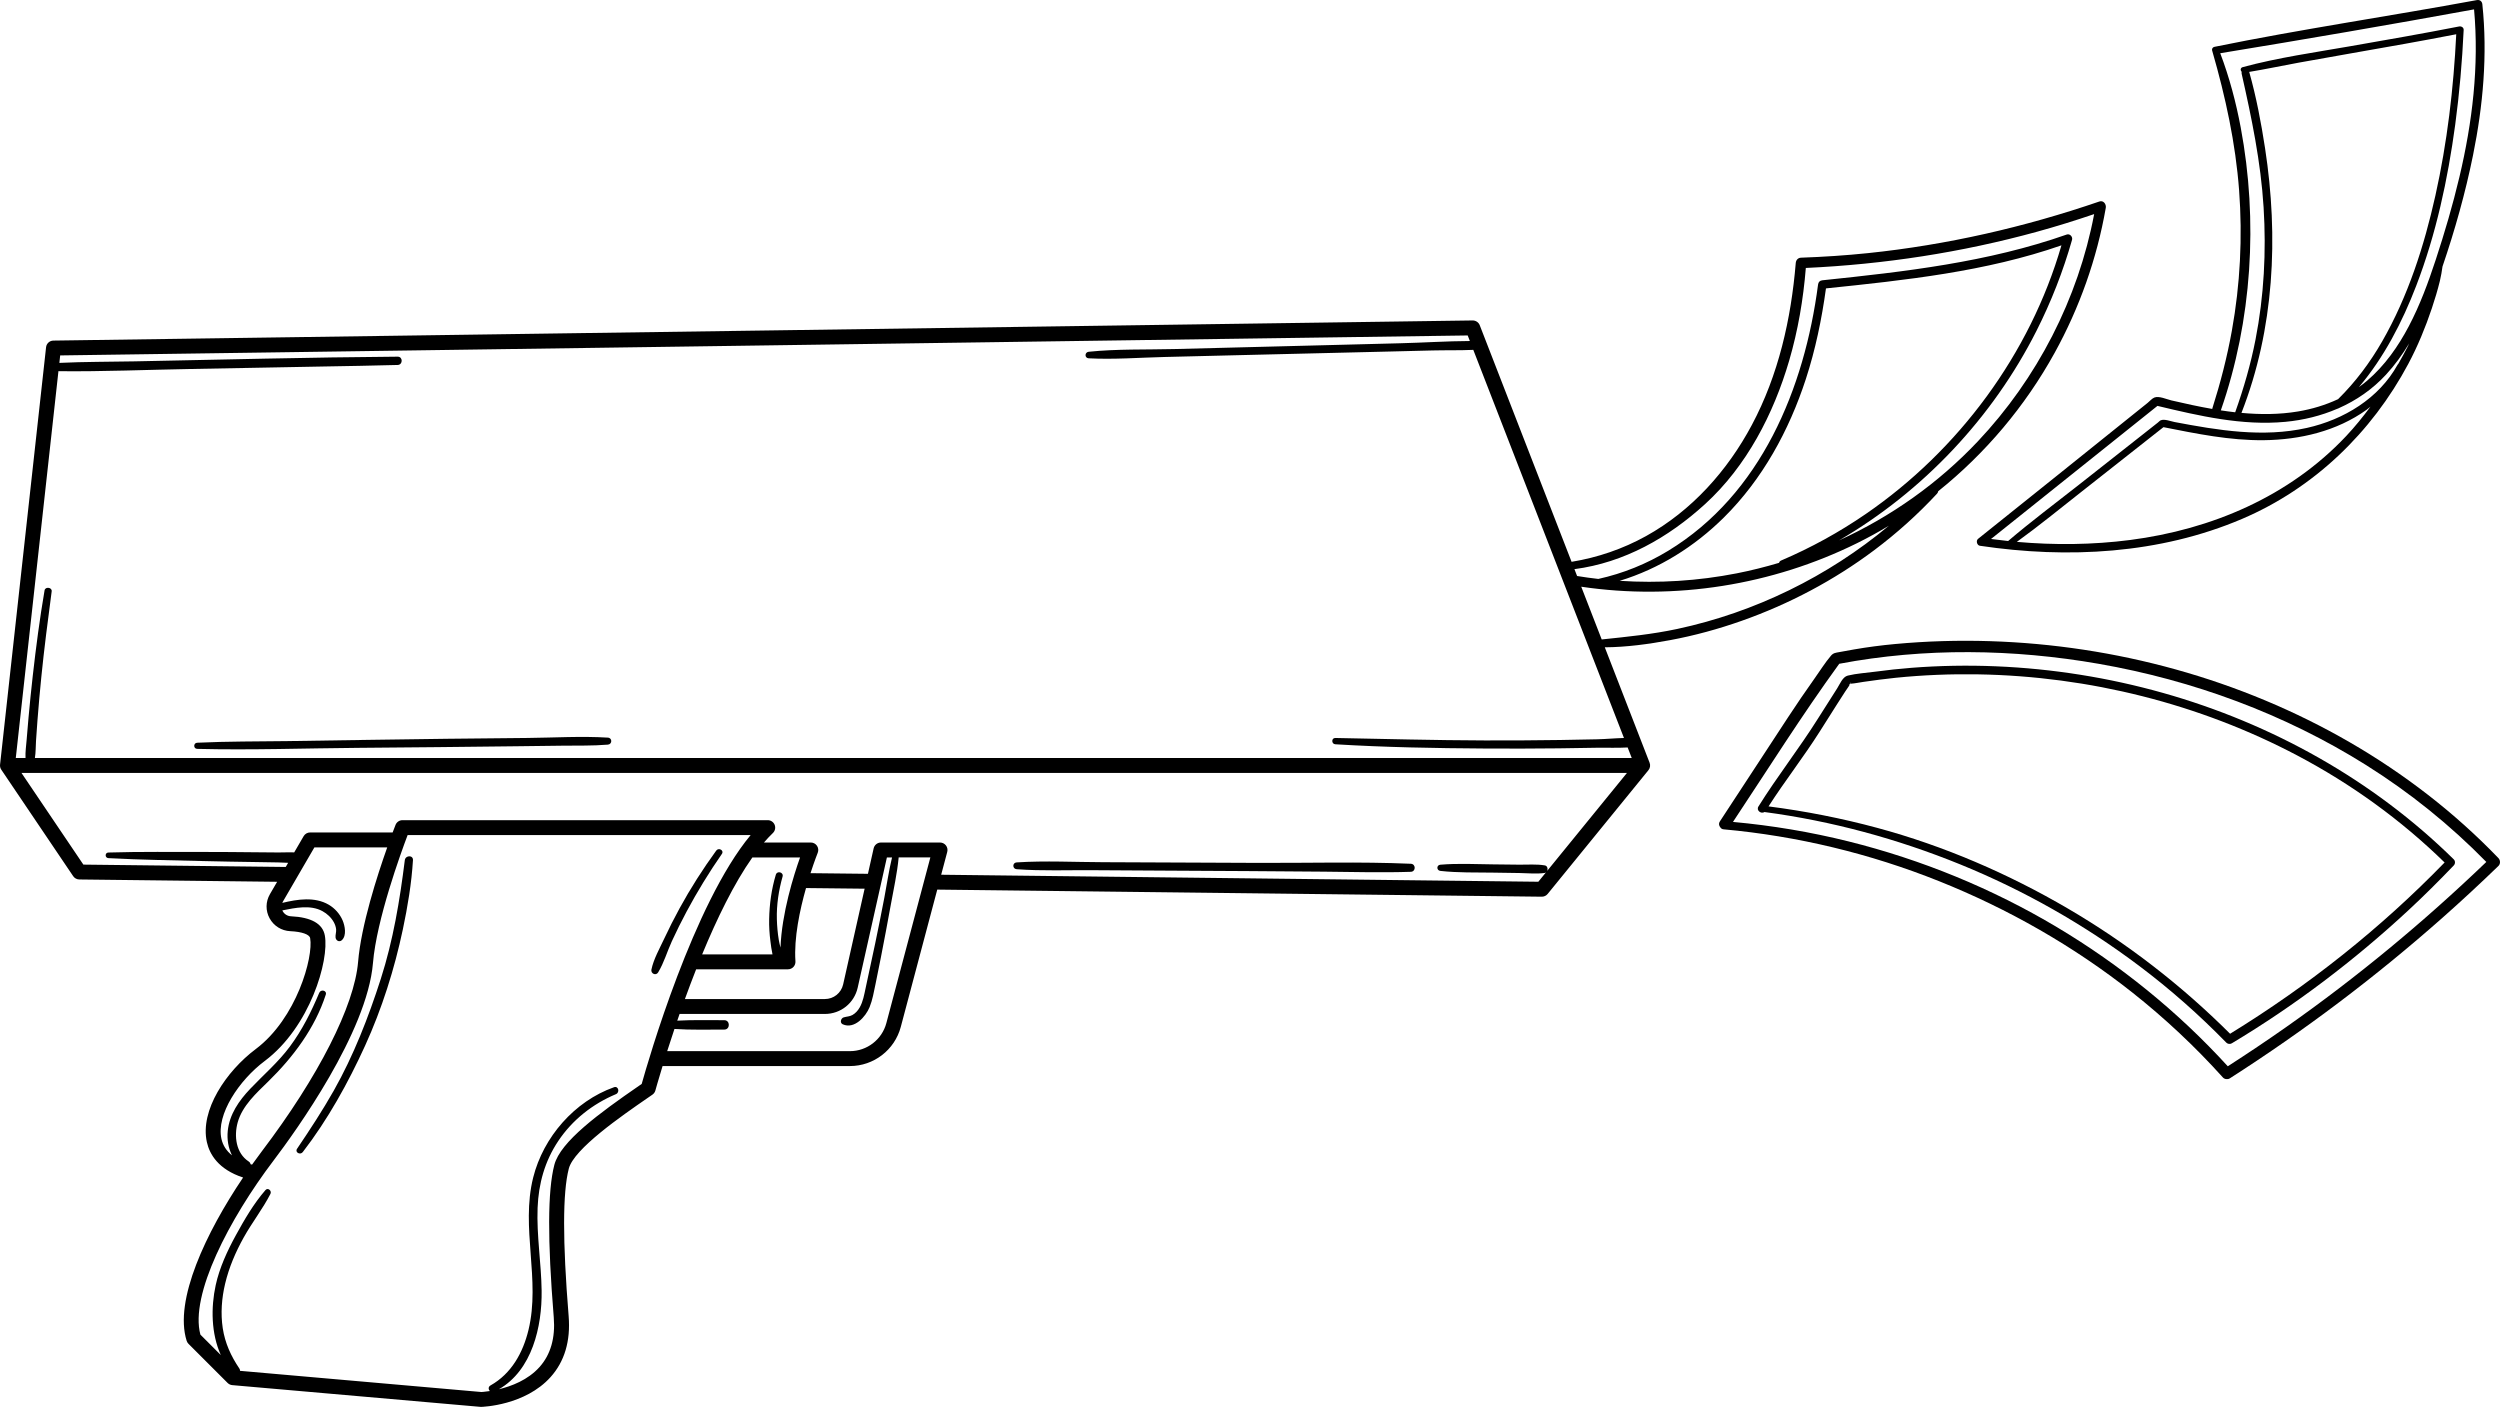
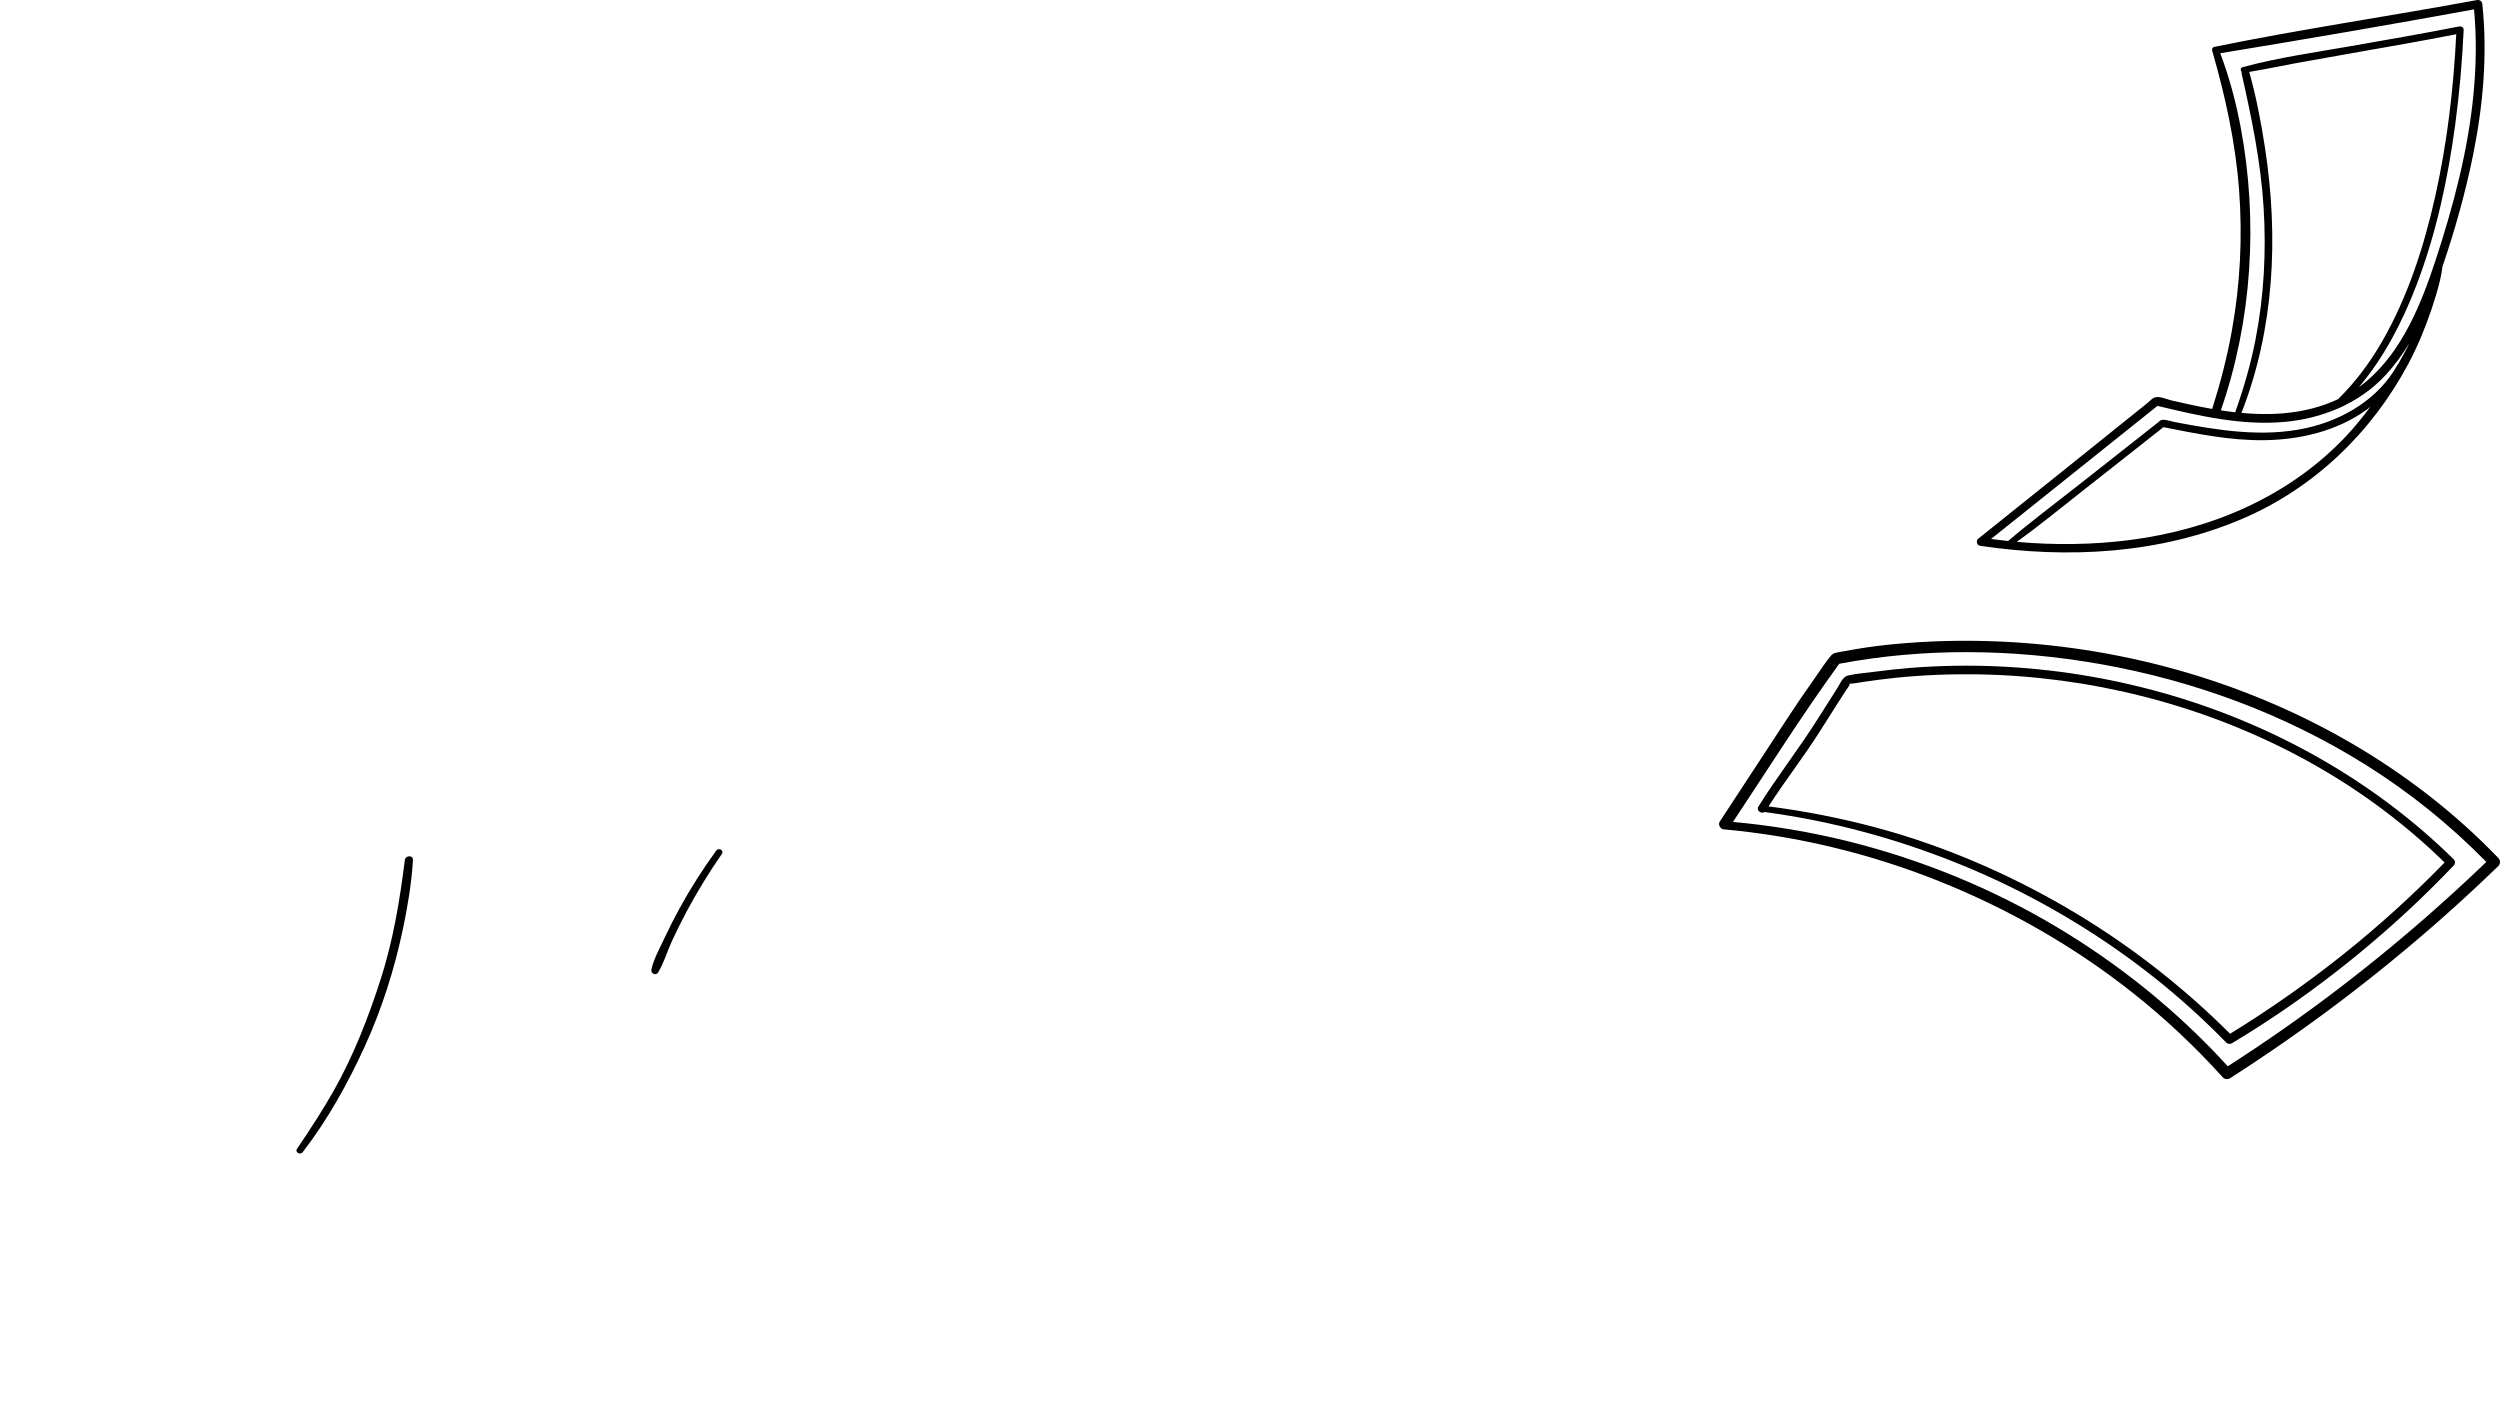
<svg xmlns="http://www.w3.org/2000/svg" version="1.1" id="Layer_1" x="0px" y="0px" viewBox="0 0 250 140.691" style="enable-background:new 0 0 250 140.691;" xml:space="preserve">
  <defs>
    <style> .svg-style-0 {  fill: rgb(0, 0, 0); }</style>
  </defs>
  <g id="path-01">
    <path d="M249.839,85.806c-8.763-9.109-20.122-15.483-32.262-18.861   c-6.047-1.683-12.301-2.631-18.574-2.829c-3.17-0.1-6.346-0.006-9.503,0.287   c-1.381,0.128-2.749,0.307-4.115,0.544c-0.488,0.085-0.976,0.173-1.463,0.264   c-0.345,0.064-0.584,0.075-0.825,0.358c-0.596,0.701-1.097,1.514-1.631,2.262   c-0.917,1.285-1.799,2.591-2.668,3.909c-2.276,3.455-4.521,6.931-6.8,10.384   c-0.153,0.232-0.104,0.456,0.036,0.612c0.066,0.103,0.17,0.183,0.321,0.196h-0   c7.389,0.671,14.653,2.427,21.542,5.182c6.915,2.766,13.477,6.504,19.322,11.125   c3.258,2.576,6.296,5.425,9.075,8.512c0.16,0.178,0.48,0.216,0.681,0.088   c7.504-4.801,14.636-10.186,21.305-16.092c1.891-1.675,3.744-3.393,5.56-5.15   C250.06,86.385,250.047,86.022,249.839,85.806z M228.608,102.713c-1.915,1.346-3.861,2.647-5.829,3.915   c-4.971-5.449-10.759-10.139-17.092-13.916c-6.47-3.859-13.518-6.748-20.827-8.569   c-3.796-0.946-7.666-1.594-11.562-1.95c3.512-5.294,6.891-10.674,10.626-15.815   c8.537-1.617,17.403-1.487,25.951,0.004c9.438,1.646,18.595,5.019,26.72,10.117   c4.379,2.747,8.42,6.002,12.037,9.696C242.384,92.194,235.696,97.731,228.608,102.713z" class="svg-style-0" />
-     <path d="M185.054,68.376c-0.01,0.002-0.023,0.005-0.035,0.007c-0.008,0.017-0.021,0.033-0.029,0.05   C185.014,68.423,185.036,68.404,185.054,68.376z" class="svg-style-0" />
    <path d="M245.376,85.937c-8.056-7.938-18.209-13.582-29.073-16.644   c-5.439-1.533-11.062-2.428-16.708-2.663c-2.816-0.117-5.639-0.068-8.45,0.151   c-1.218,0.095-2.432,0.226-3.643,0.39c-0.894,0.121-1.846,0.174-2.723,0.388   c-0.519,0.126-0.792,0.854-1.06,1.273c-0.646,1.011-1.291,2.022-1.93,3.038   c-1.883,2.994-4.071,5.778-5.944,8.777c-0.251,0.402,0.273,0.775,0.6,0.556   c6.722,0.892,13.327,2.691,19.605,5.248c6.35,2.586,12.367,6.004,17.848,10.123   c3.106,2.334,6.021,4.909,8.734,7.69c0.138,0.141,0.376,0.172,0.545,0.07   c6.341-3.799,12.288-8.313,17.702-13.341c1.547-1.437,3.039-2.924,4.498-4.449   C245.535,86.377,245.544,86.103,245.376,85.937z M223.009,103.376   c-4.841-4.833-10.296-9.055-16.201-12.511c-5.962-3.49-12.41-6.278-19.084-8.078   c-3.571-0.963-7.202-1.677-10.87-2.148c1.639-2.557,3.519-4.95,5.142-7.518   c0.567-0.897,1.131-1.796,1.703-2.69c0.273-0.426,0.547-0.852,0.821-1.278   c0.146-0.226,0.341-0.471,0.469-0.719c-0.032,0.014-0.067,0.012-0.106-0.035   c0.008,0.01,0.077-0.003,0.135-0.015c0.008-0.017,0.022-0.033,0.029-0.05   c0.088-0.212,0.072-0.058,0.006,0.043c0.022-0.005,0.038-0.008,0.044-0.009   c0.414-0.026,0.837-0.122,1.247-0.18c1.077-0.153,2.154-0.302,3.236-0.411   c2.738-0.276,5.492-0.388,8.244-0.341c11.067,0.189,22.112,2.944,31.908,8.115   c5.393,2.847,10.367,6.434,14.728,10.698C238.054,92.846,230.839,98.561,223.009,103.376z" class="svg-style-0" />
-     <path d="M174.163,62.084c4.743-1.673,9.237-4.05,13.262-7.068c2.262-1.696,4.355-3.578,6.279-5.649   c0.071-0.077,0.102-0.16,0.117-0.243c4.731-3.791,8.706-8.515,11.645-13.843   c2.487-4.509,4.228-9.424,5.113-14.498c0.062-0.357-0.229-0.774-0.635-0.635   c-7.501,2.573-15.255,4.343-23.146,5.165c-2.227,0.232-4.457,0.376-6.695,0.456   c-0.302,0.011-0.502,0.234-0.527,0.527c-0.465,5.611-1.728,11.201-4.39,16.2   c-2.441,4.583-6.021,8.585-10.588,11.116c-2.316,1.283-4.831,2.143-7.44,2.57L147.973,32.521   c-0.113-0.29-0.393-0.475-0.706-0.476L5.338,34.059c-0.376,0.005-0.69,0.29-0.731,0.664   L0.005,76.468c-0.019,0.176,0.024,0.353,0.123,0.499l7.191,10.652   c0.137,0.202,0.365,0.325,0.61,0.328l19.784,0.232l-0.72,1.238   c-0.436,0.75-0.449,1.651-0.035,2.41c0.419,0.767,1.192,1.25,2.07,1.291   c1.158,0.054,1.919,0.321,1.987,0.695c0.343,1.886-1.357,8.031-5.44,11.093   c-2.963,2.222-5.593,6.131-4.889,9.304c0.268,1.205,1.133,2.726,3.624,3.543   c-3.712,5.504-6.922,12.284-5.645,16.327c0.036,0.115,0.099,0.219,0.184,0.303l3.914,3.914   c0.124,0.124,0.288,0.2,0.462,0.216l24.87,2.177c0.179-0.005,4.409-0.143,6.959-2.978   c1.403-1.56,2.012-3.609,1.811-6.091c-0.611-7.528-0.606-12.354,0.014-14.755   c0.512-1.985,5.289-5.279,7.854-7.049l0.51-0.352c0.144-0.1,0.249-0.248,0.295-0.417   c0.011-0.042,0.266-0.966,0.718-2.442h18.734c2.384,0,4.476-1.609,5.088-3.913l3.648-13.732   l60.452,0.709h0.009c0.224,0,0.437-0.101,0.578-0.275l10.078-12.376   c0.17-0.208,0.215-0.491,0.118-0.741l-4.482-11.547c2.182-0.013,4.393-0.32,6.523-0.715   C169.432,63.565,171.83,62.907,174.163,62.084z M170.518,50.4c4.143-3.782,6.838-9.006,8.399-14.335   c0.883-3.016,1.414-6.137,1.666-9.269c7.809-0.36,15.578-1.547,23.116-3.621   c1.923-0.529,3.828-1.122,5.717-1.765c-1.604,8.483-5.705,16.438-11.627,22.719   c-3.954,4.193-8.691,7.537-13.888,9.912c8.406-4.897,15.36-12.272,19.747-20.957   c1.47-2.909,2.668-5.967,3.557-9.102c0.085-0.299-0.215-0.639-0.529-0.529   c-7.882,2.772-16.18,3.715-24.445,4.576c-0.252,0.026-0.392,0.175-0.425,0.425   c-1.357,10.378-5.698,20.977-14.988,26.625c-2.158,1.312-4.521,2.27-6.987,2.814   c-0.71-0.081-1.417-0.177-2.122-0.293l-0.266-0.685C162.422,56.265,166.832,53.766,170.518,50.4z    M182.597,28.84c7.93-0.822,15.981-1.669,23.547-4.306c-3.137,10.85-10.269,20.475-19.561,26.861   c-2.661,1.829-5.5,3.389-8.47,4.656c-0.123,0.053-0.186,0.138-0.205,0.233   c-1.391,0.413-2.802,0.769-4.231,1.05c-3.85,0.755-7.798,1.006-11.712,0.749   c3.931-1.194,7.493-3.43,10.422-6.332c3.864-3.828,6.52-8.699,8.197-13.842   C181.545,34.956,182.175,31.913,182.597,28.84z M5.845,37.108c0.02,0.003,0.036,0.012,0.058,0.012   c4.403,0.049,8.822-0.146,13.225-0.223c4.367-0.077,8.734-0.159,13.101-0.245   c2.513-0.049,5.027-0.081,7.54-0.155c0.532-0.016,0.536-0.834,0-0.83   c-8.775,0.064-17.553,0.299-26.326,0.469c-2.5,0.049-5.01,0.034-7.507,0.153L6.018,35.542   l140.752-1.997l0.216,0.556c-2.319,0.011-4.65,0.167-6.968,0.225   c-2.523,0.063-5.047,0.13-7.57,0.195c-5.005,0.13-10.01,0.257-15.016,0.384   c-2.838,0.072-5.738-0.019-8.563,0.271c-0.414,0.042-0.428,0.633,0,0.655v0   c2.507,0.132,5.061-0.071,7.57-0.132c2.523-0.062,5.047-0.124,7.57-0.186   c5.005-0.123,10.01-0.242,15.016-0.362c1.406-0.034,2.813-0.07,4.219-0.105   c1.36-0.034,2.726,0.003,4.085-0.06l15.067,38.813c-0.894,0.021-1.799,0.11-2.682,0.13   c-1.235,0.029-2.47,0.053-3.705,0.071c-2.511,0.037-5.023,0.052-7.535,0.044   c-4.982-0.015-9.962-0.152-14.942-0.246c-0.408-0.008-0.402,0.606,0,0.63   c4.974,0.302,9.96,0.392,14.942,0.424c2.47,0.016,4.941,0.01,7.412-0.018   c1.235-0.014,2.47-0.033,3.705-0.058c1.041-0.021,2.124,0.035,3.174-0.03l0.409,1.054H3.489   c0.092-0.553,0.076-1.146,0.111-1.693c0.044-0.687,0.093-1.374,0.146-2.06   c0.112-1.453,0.241-2.905,0.387-4.356c0.287-2.859,0.657-5.708,1.035-8.557   c0.053-0.402-0.643-0.499-0.712-0.096c-0.485,2.83-0.857,5.679-1.179,8.532   c-0.159,1.41-0.302,2.821-0.429,4.234c-0.065,0.727-0.126,1.454-0.185,2.181   c-0.047,0.591-0.141,1.214-0.112,1.814H1.579L5.845,37.108z M25.057,116.424   c-0.02-0.104-0.078-0.204-0.191-0.277c-1.275-0.837-1.478-2.535-1.097-3.907   c0.463-1.665,1.862-2.924,3.056-4.091c2.489-2.432,4.669-5.334,5.752-8.682   c0.138-0.428-0.492-0.571-0.656-0.181c-0.798,1.901-1.698,3.708-2.932,5.369   c-1.168,1.573-2.628,2.818-3.969,4.229c-1.12,1.179-2.079,2.553-2.245,4.212   c-0.084,0.845,0.054,1.704,0.426,2.438c-0.555-0.442-0.912-0.99-1.058-1.646   c-0.542-2.436,1.774-5.873,4.327-7.787c4.529-3.395,6.467-10.057,6.013-12.553   c-0.214-1.177-1.353-1.823-3.385-1.919c-0.353-0.017-0.663-0.209-0.83-0.515   c-0.013-0.025-0.019-0.051-0.03-0.076c1.29-0.254,2.799-0.583,4.007,0.077   c0.475,0.26,0.886,0.644,1.145,1.122c0.115,0.213,0.197,0.45,0.222,0.693   c0.028,0.278-0.087,0.557-0.056,0.824c0.037,0.312,0.38,0.496,0.632,0.262   c0.499-0.465,0.304-1.439,0.07-1.985c-0.278-0.646-0.782-1.209-1.39-1.562   c-1.397-0.812-3.122-0.546-4.635-0.179c0.017-0.04,0.029-0.082,0.052-0.121l3.156-5.431h7.282   c-1.01,2.849-2.61,7.814-2.912,11.444c-0.368,4.406-3.969,11.494-9.636,18.961   c-0.322,0.425-0.645,0.868-0.967,1.319C25.157,116.448,25.105,116.437,25.057,116.424z M64.17,108.393   L63.884,108.59c-3.947,2.722-7.851,5.574-8.452,7.904c-0.671,2.601-0.689,7.445-0.056,15.248   c0.167,2.054-0.314,3.725-1.427,4.966c-1.163,1.298-2.818,1.919-4.064,2.218   c3.329-1.904,4.327-6.27,4.278-9.854c-0.037-2.767-0.51-5.519-0.403-8.289   c0.093-2.416,0.717-4.666,2.069-6.687c1.412-2.112,3.429-3.696,5.762-4.679   c0.414-0.174,0.255-0.853-0.191-0.694v-0c-3.95,1.404-7.067,4.983-8.082,9.031   c-1.264,5.039,0.75,10.219-0.471,15.248c-0.552,2.274-1.704,4.365-3.797,5.542   c-0.25,0.141-0.216,0.408-0.061,0.561c-0.525,0.082-0.859,0.096-0.847,0.097l-24.141-2.118   c0.004-0.073-0.008-0.148-0.059-0.223c-0.843-1.244-1.441-2.547-1.668-4.042   c-0.223-1.476-0.106-2.997,0.237-4.445c0.389-1.638,1.045-3.165,1.862-4.633   c0.828-1.486,1.896-2.844,2.671-4.354c0.155-0.302-0.248-0.665-0.495-0.382   c-1.171,1.342-2.116,2.969-2.969,4.528c-0.852,1.558-1.63,3.237-2.01,4.979   c-0.488,2.236-0.458,4.845,0.51,6.992l-2.041-2.041c-1.07-3.952,2.879-11.561,7.324-17.42   c2.184-2.879,9.356-12.81,9.933-19.739c0.362-4.345,2.779-10.982,3.466-12.796h34.302   C69.353,90.373,64.82,106.066,64.17,108.393z M80.601,88.805l5.86,0.065l-2.146,9.569   c-0.194,0.863-0.946,1.465-1.83,1.465H68.491c0.35-0.965,0.725-1.963,1.123-2.974h9.186   c0.207,0,0.404-0.085,0.545-0.237c0.141-0.152,0.213-0.355,0.199-0.561   C79.383,93.797,79.983,90.985,80.601,88.805z M78.05,94.758c-0.065-0.253-0.128-0.505-0.17-0.757   c-0.114-0.688-0.175-1.387-0.194-2.084c-0.039-1.435,0.184-2.881,0.572-4.26   c0.123-0.435-0.546-0.617-0.675-0.186c-0.436,1.451-0.637,2.934-0.667,4.446   c-0.015,0.736,0.03,1.468,0.125,2.198c0.054,0.418,0.109,0.881,0.209,1.323h-7.034   c1.46-3.538,3.175-7.078,5.021-9.693h4.77C79.369,87.53,78.176,91.324,78.05,94.758z    M88.635,102.311c-0.439,1.651-1.938,2.804-3.646,2.804H66.719c0.216-0.678,0.46-1.425,0.726-2.219   c1.653,0.113,3.328,0.058,4.983,0.063c0.605,0.002,0.606-0.941,0-0.94   c-1.561,0.004-3.14-0.042-4.701,0.047c0.076-0.222,0.152-0.443,0.231-0.67h14.526   c1.587,0,2.938-1.082,3.286-2.631l2.92-13.021h0.514c-0.322,1.32-0.513,2.682-0.768,4.013   c-0.293,1.533-0.599,3.064-0.918,4.592c-0.311,1.488-0.636,2.973-0.956,4.459   c-0.141,0.655-0.257,1.356-0.596,1.943c-0.175,0.304-0.414,0.577-0.723,0.75   c-0.28,0.157-0.582,0.147-0.88,0.239c-0.283,0.087-0.403,0.548-0.09,0.69   c1.16,0.525,2.295-0.756,2.687-1.717c0.295-0.725,0.422-1.512,0.585-2.274   c0.188-0.885,0.362-1.773,0.536-2.661c0.34-1.735,0.667-3.473,0.983-5.213   c0.289-1.593,0.649-3.207,0.804-4.823h3.168L88.635,102.311z M154.719,87.088   c0.086-0.209,0.016-0.504-0.232-0.547c-0.82-0.143-1.707-0.065-2.538-0.074l-2.638-0.03   c-1.746-0.02-3.534-0.115-5.275,0.034c-0.402,0.034-0.395,0.576,0,0.62   c1.737,0.194,3.528,0.146,5.275,0.172l2.638,0.04c0.831,0.012,1.716,0.11,2.538-0.01   c0.059-0.009,0.091-0.05,0.131-0.082l-0.785,0.964l-59.715-0.701l0.607-2.284   c0.06-0.223,0.012-0.462-0.13-0.646c-0.141-0.184-0.359-0.291-0.591-0.291h-5.911   c-0.349,0-0.651,0.242-0.728,0.583l-0.571,2.546l-5.742-0.064c0.394-1.215,0.713-2.018,0.722-2.04   c0.093-0.23,0.065-0.492-0.073-0.697c-0.139-0.206-0.371-0.329-0.618-0.329h-4.687   c0.295-0.341,0.592-0.664,0.891-0.947c0.222-0.21,0.293-0.534,0.181-0.818   c-0.113-0.284-0.388-0.47-0.693-0.47H40.248c-0.306,0-0.581,0.187-0.694,0.472   c-0.022,0.056-0.131,0.334-0.289,0.756h-8.255c-0.266,0-0.511,0.142-0.645,0.371l-0.944,1.624   c-0.528-0.023-1.067,0.01-1.584,0.007c-0.821-0.005-1.642-0.014-2.464-0.021   c-1.601-0.014-3.203-0.034-4.804-0.03c-3.246,0.009-6.488-0.043-9.732,0.057   c-0.362,0.011-0.359,0.54,0,0.56c3.241,0.181,6.486,0.21,9.732,0.299   c1.601,0.044,3.203,0.064,4.804,0.09c0.821,0.013,1.643,0.025,2.464,0.041   c0.32,0.006,0.649,0.026,0.978,0.039l-0.241,0.415L8.337,86.461L2.148,77.294h160.547L154.719,87.088z    M158.124,58.672c9.375,1.389,19.094-0.153,27.591-4.359c1.082-0.536,2.139-1.117,3.17-1.738   c-6.088,5.075-13.391,8.656-21.157,10.319c-2.506,0.537-5.02,0.784-7.557,1.051L158.124,58.672z" class="svg-style-0" />
    <path d="M197.988,54.577c8.781,1.309,17.965,0.831,26.209-2.682c7.192-3.065,12.964-8.628,16.631-15.504   c0.945-1.772,1.717-3.65,2.355-5.554c0.303-0.904,0.579-1.819,0.805-2.745   c0.117-0.48,0.194-0.959,0.262-1.439c1.241-3.643,2.291-7.371,3.054-11.137   c1.004-4.957,1.463-10.044,0.931-15.088c-0.031-0.296-0.251-0.474-0.549-0.419   c-8.728,1.612-17.525,2.896-26.222,4.671c-0.261,0.053-0.307,0.29-0.221,0.476   c1.31,4.546,2.315,9.155,2.668,13.882c0.35,4.683,0.109,9.413-0.725,14.034   c-0.474,2.628-1.141,5.218-1.95,7.762c-0.007,0.022-0.003,0.04-0.007,0.061   c-1.372-0.239-2.732-0.538-4.088-0.854c-0.47-0.109-1.251-0.478-1.713-0.284   c-0.238,0.1-0.46,0.366-0.665,0.53c-0.353,0.283-0.707,0.566-1.06,0.85   c-5.293,4.258-10.594,8.504-15.898,12.748C197.576,54.07,197.693,54.533,197.988,54.577z    M234.616,43.608c-5.691,6.041-13.456,9.338-21.609,10.392c-3.75,0.485-7.556,0.52-11.324,0.188   c2.216-1.601,4.345-3.346,6.491-5.033c2.312-1.819,4.623-3.639,6.932-5.462   c0.413-0.326,0.826-0.652,1.239-0.976c3.31,0.655,6.629,1.339,10.02,1.303   c3.631-0.038,7.31-0.902,10.296-3.043c0.135-0.097,0.257-0.209,0.388-0.31   C236.29,41.684,235.494,42.676,234.616,43.608z M224.074,12.758c-0.474-2.531-1.137-5.025-2.049-7.434   c8.47-1.39,16.937-2.843,25.381-4.386c0.513,5.636-0.165,11.285-1.468,16.777   c-0.661,2.788-1.47,5.541-2.365,8.263c-0.746,2.272-1.576,4.526-2.692,6.646   c-1.072,2.037-2.415,3.949-4.175,5.451c-0.263,0.225-0.536,0.435-0.815,0.635   c2.514-2.969,4.343-6.52,5.73-10.13c1.987-5.171,3.161-10.64,3.901-16.119   c0.424-3.141,0.695-6.304,0.844-9.47c0.012-0.248-0.237-0.388-0.453-0.345   c-3.602,0.708-7.219,1.334-10.834,1.967c-3.594,0.629-7.278,1.146-10.803,2.099   c-0.258,0.07-0.249,0.332-0.105,0.474c-0.015,0.058-0.021,0.121-0.005,0.192   c1.001,4.43,1.914,8.823,2.195,13.37c0.273,4.416,0.04,8.853-0.807,13.198   c-0.483,2.48-1.187,4.904-2.035,7.283c-0.48-0.054-0.959-0.12-1.436-0.193   C225.21,32.054,225.823,22.09,224.074,12.758z M229.793,41.148   c-1.867,0.312-3.764,0.314-5.646,0.141c3.289-8.408,3.718-17.591,2.361-26.452   c-0.393-2.564-0.881-5.149-1.587-7.646c1.651-0.27,3.292-0.623,4.938-0.923   c1.802-0.329,3.607-0.646,5.412-0.963c3.455-0.606,6.91-1.207,10.353-1.88   c-0.267,5.42-0.903,10.833-2.084,16.132c-1.127,5.054-2.738,10.078-5.325,14.586   c-1.211,2.11-2.672,4.066-4.407,5.773C232.539,40.508,231.184,40.916,229.793,41.148z M215.745,40.589   c4.18,0.999,8.466,2.002,12.791,1.594c1.817-0.171,3.572-0.606,5.201-1.309   c0.047-0.007,0.092-0.025,0.137-0.055c1.759-0.779,3.364-1.881,4.721-3.348   c0.889-0.961,1.652-2.019,2.324-3.135c-0.06,0.121-0.11,0.246-0.171,0.366   c-0.291,0.572-0.607,1.129-0.921,1.687c-0.023,0.023-0.047,0.044-0.066,0.078   c-1.865,3.378-5.382,5.5-9.079,6.326c-4.4,0.984-8.867,0.236-13.223-0.59   c-0.361-0.068-1.02-0.332-1.385-0.174c-0.099,0.043-0.206,0.162-0.288,0.228   c-0.543,0.432-1.09,0.86-1.635,1.29c-2.118,1.671-4.238,3.34-6.359,5.007   c-2.331,1.832-4.722,3.621-6.979,5.546c-0.572-0.059-1.142-0.126-1.711-0.202   C204.648,49.457,210.198,45.026,215.745,40.589z" class="svg-style-0" />
    <path d="M40.481,86.019v-0c-0.503,4.023-1.16,8.005-2.403,11.874   c-1.229,3.827-2.721,7.669-4.703,11.174c-1.127,1.993-2.388,3.913-3.669,5.81   c-0.243,0.36,0.318,0.659,0.57,0.333c2.495-3.233,4.542-6.928,6.234-10.641   c1.686-3.701,2.936-7.66,3.777-11.637c0.48-2.272,0.868-4.593,1.01-6.913   C41.328,85.485,40.544,85.513,40.481,86.019z" class="svg-style-0" />
    <path d="M71.625,85.058c-1.345,1.851-2.575,3.775-3.672,5.783c-0.547,1.002-1.063,2.021-1.546,3.056   c-0.449,0.962-1.048,2.016-1.265,3.061c-0.083,0.4,0.448,0.651,0.672,0.283   c0.581-0.955,0.911-2.114,1.379-3.132c0.463-1.005,0.956-1.997,1.478-2.973   c1.06-1.981,2.238-3.903,3.52-5.748C72.433,85.039,71.869,84.722,71.625,85.058z" class="svg-style-0" />
-     <path d="M141.082,86.376c-5.111-0.22-10.256-0.065-15.371-0.088   c-5.124-0.023-10.247-0.055-15.371-0.068c-2.878-0.007-5.805-0.166-8.677,0.02   c-0.438,0.028-0.437,0.647,0,0.68v-0c2.544,0.19,5.135,0.08,7.685,0.1   c2.562,0.02,5.124,0.032,7.685,0.046c5.124,0.029,10.247,0.051,15.371,0.1   c2.887,0.028,5.792,0.11,8.677,0.015C141.6,87.164,141.599,86.398,141.082,86.376z" class="svg-style-0" />
-     <path d="M19.721,74.888l-0,0c5.352,0.134,10.727-0.06,16.081-0.103   c5.319-0.042,10.638-0.094,15.957-0.16l4.453-0.056c1.522-0.019,3.059,0.022,4.577-0.106   c0.447-0.038,0.454-0.672,0-0.7c-2.662-0.164-5.373,0.006-8.04,0.033   c-2.68,0.028-5.36,0.054-8.04,0.082C39.388,73.936,34.069,74.037,28.75,74.11   c-3.008,0.041-6.025,0.019-9.03,0.163C19.326,74.292,19.323,74.878,19.721,74.888z" class="svg-style-0" />
  </g>
</svg>